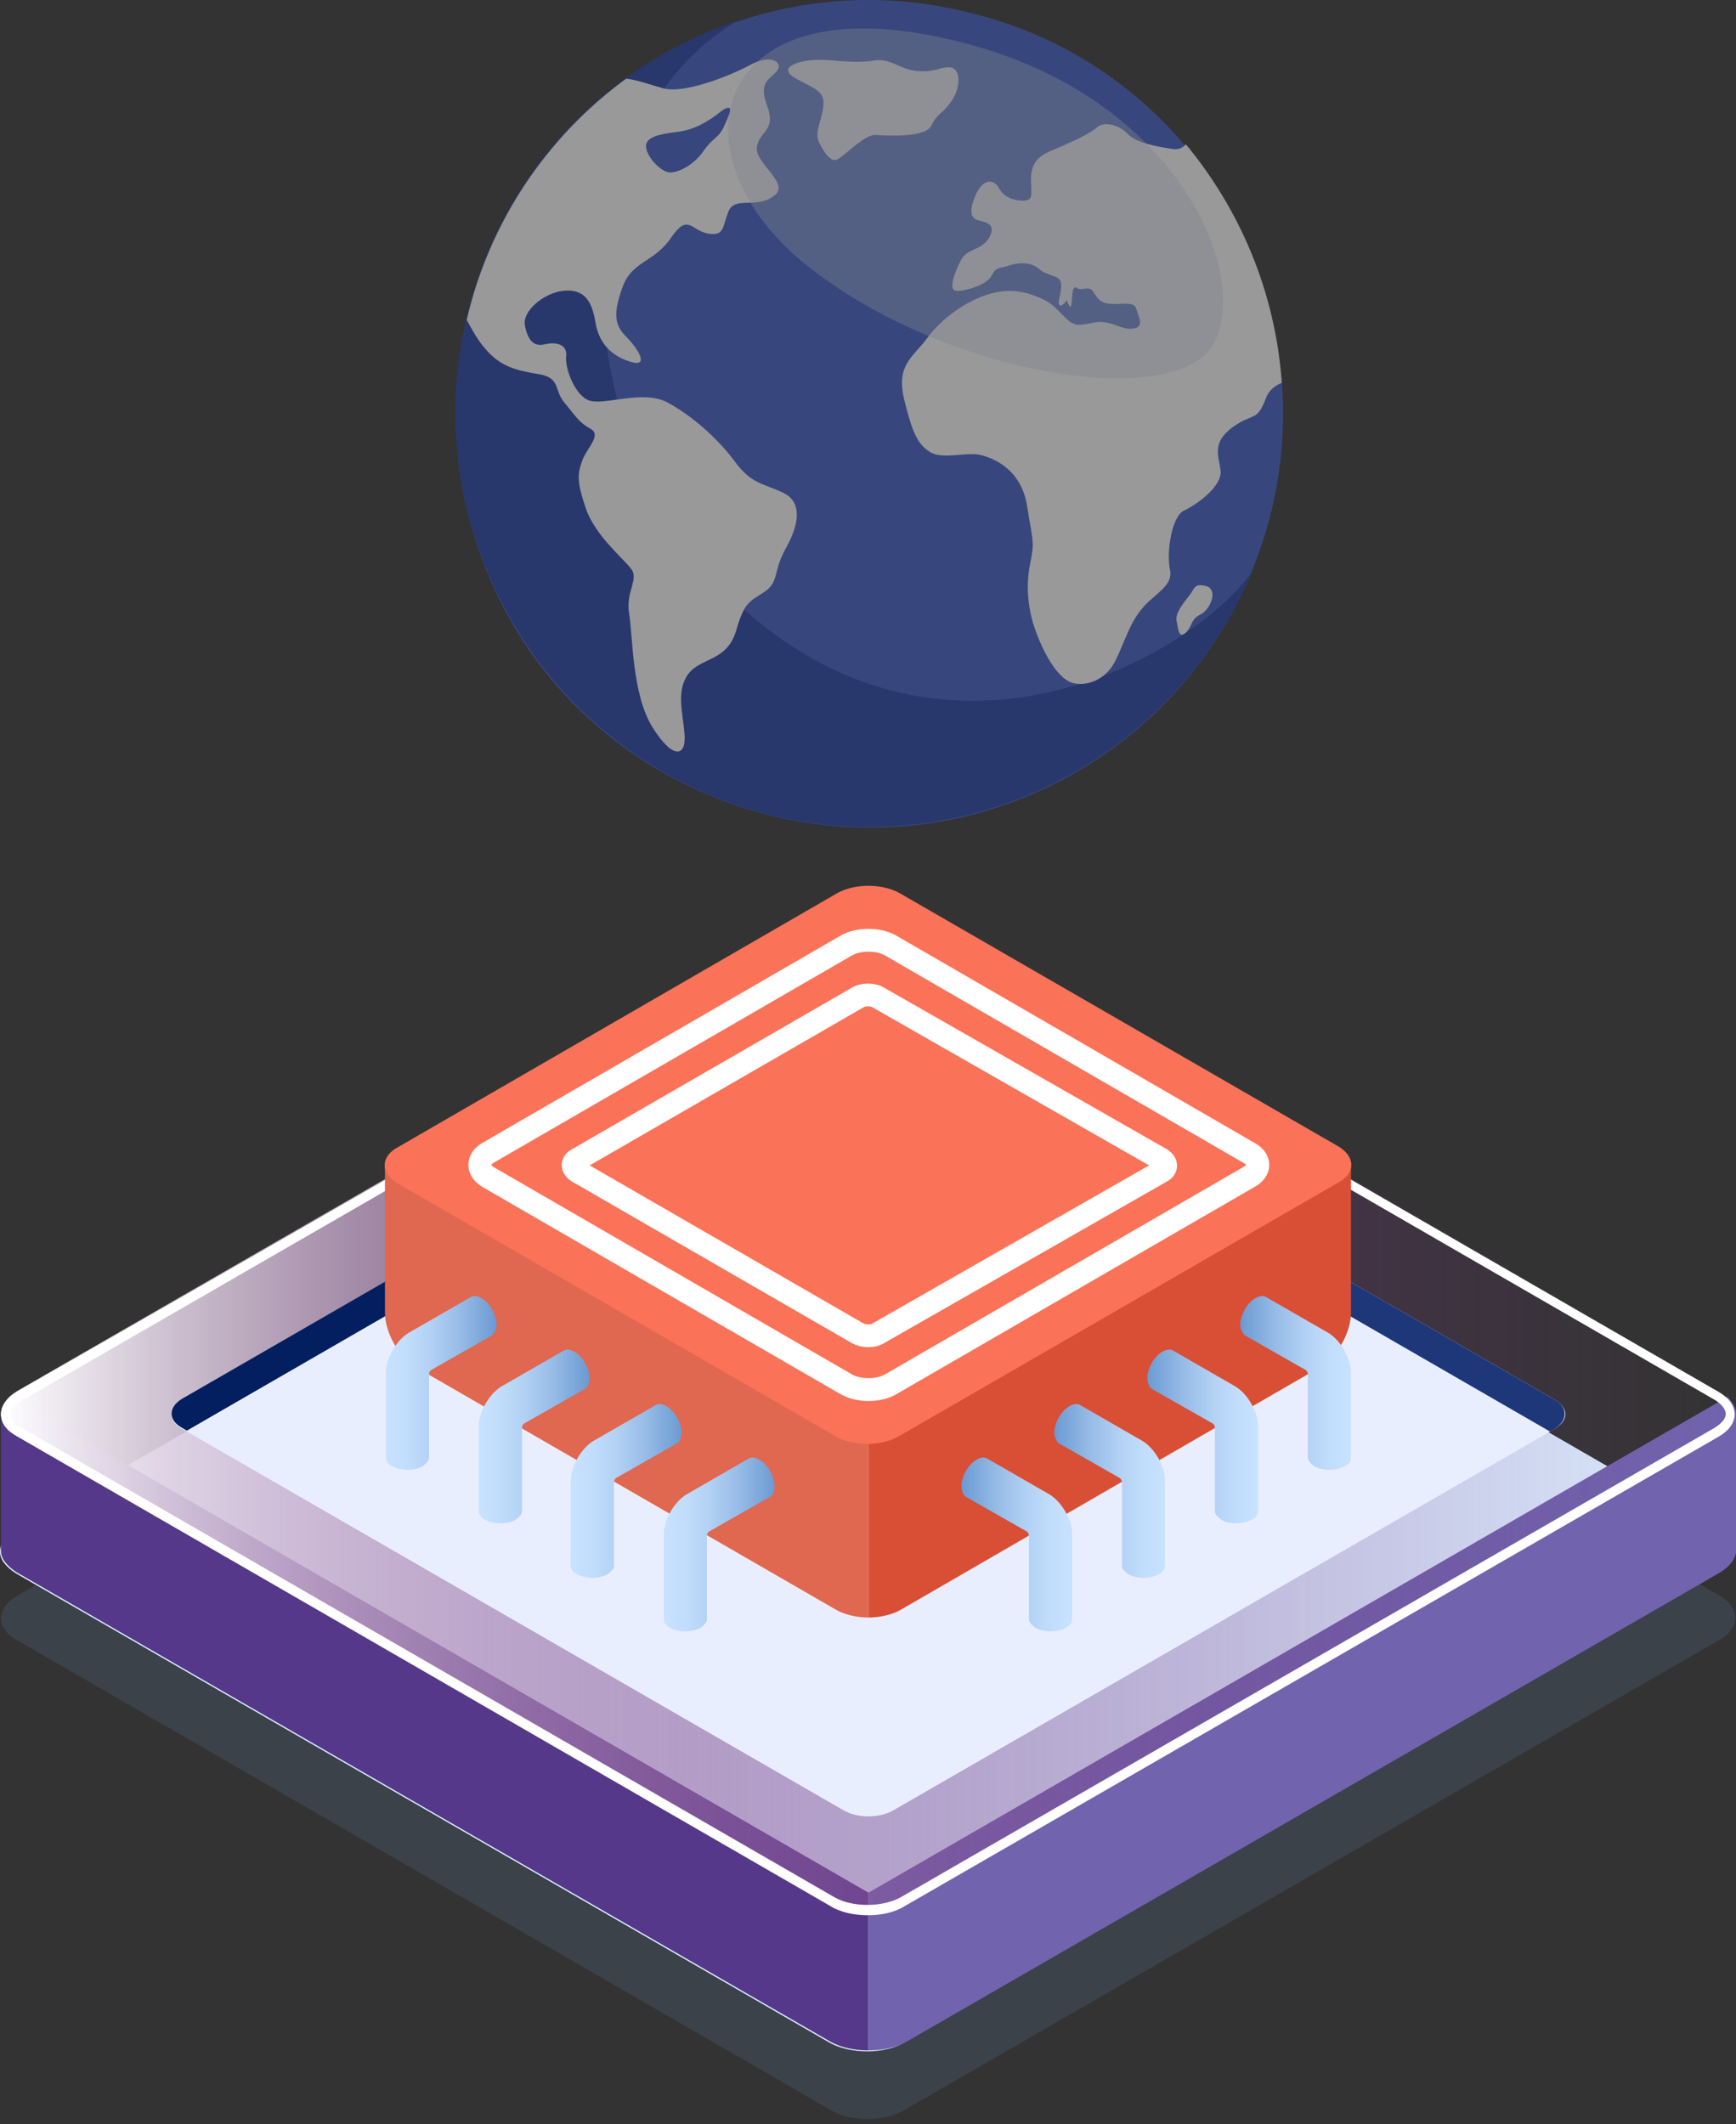
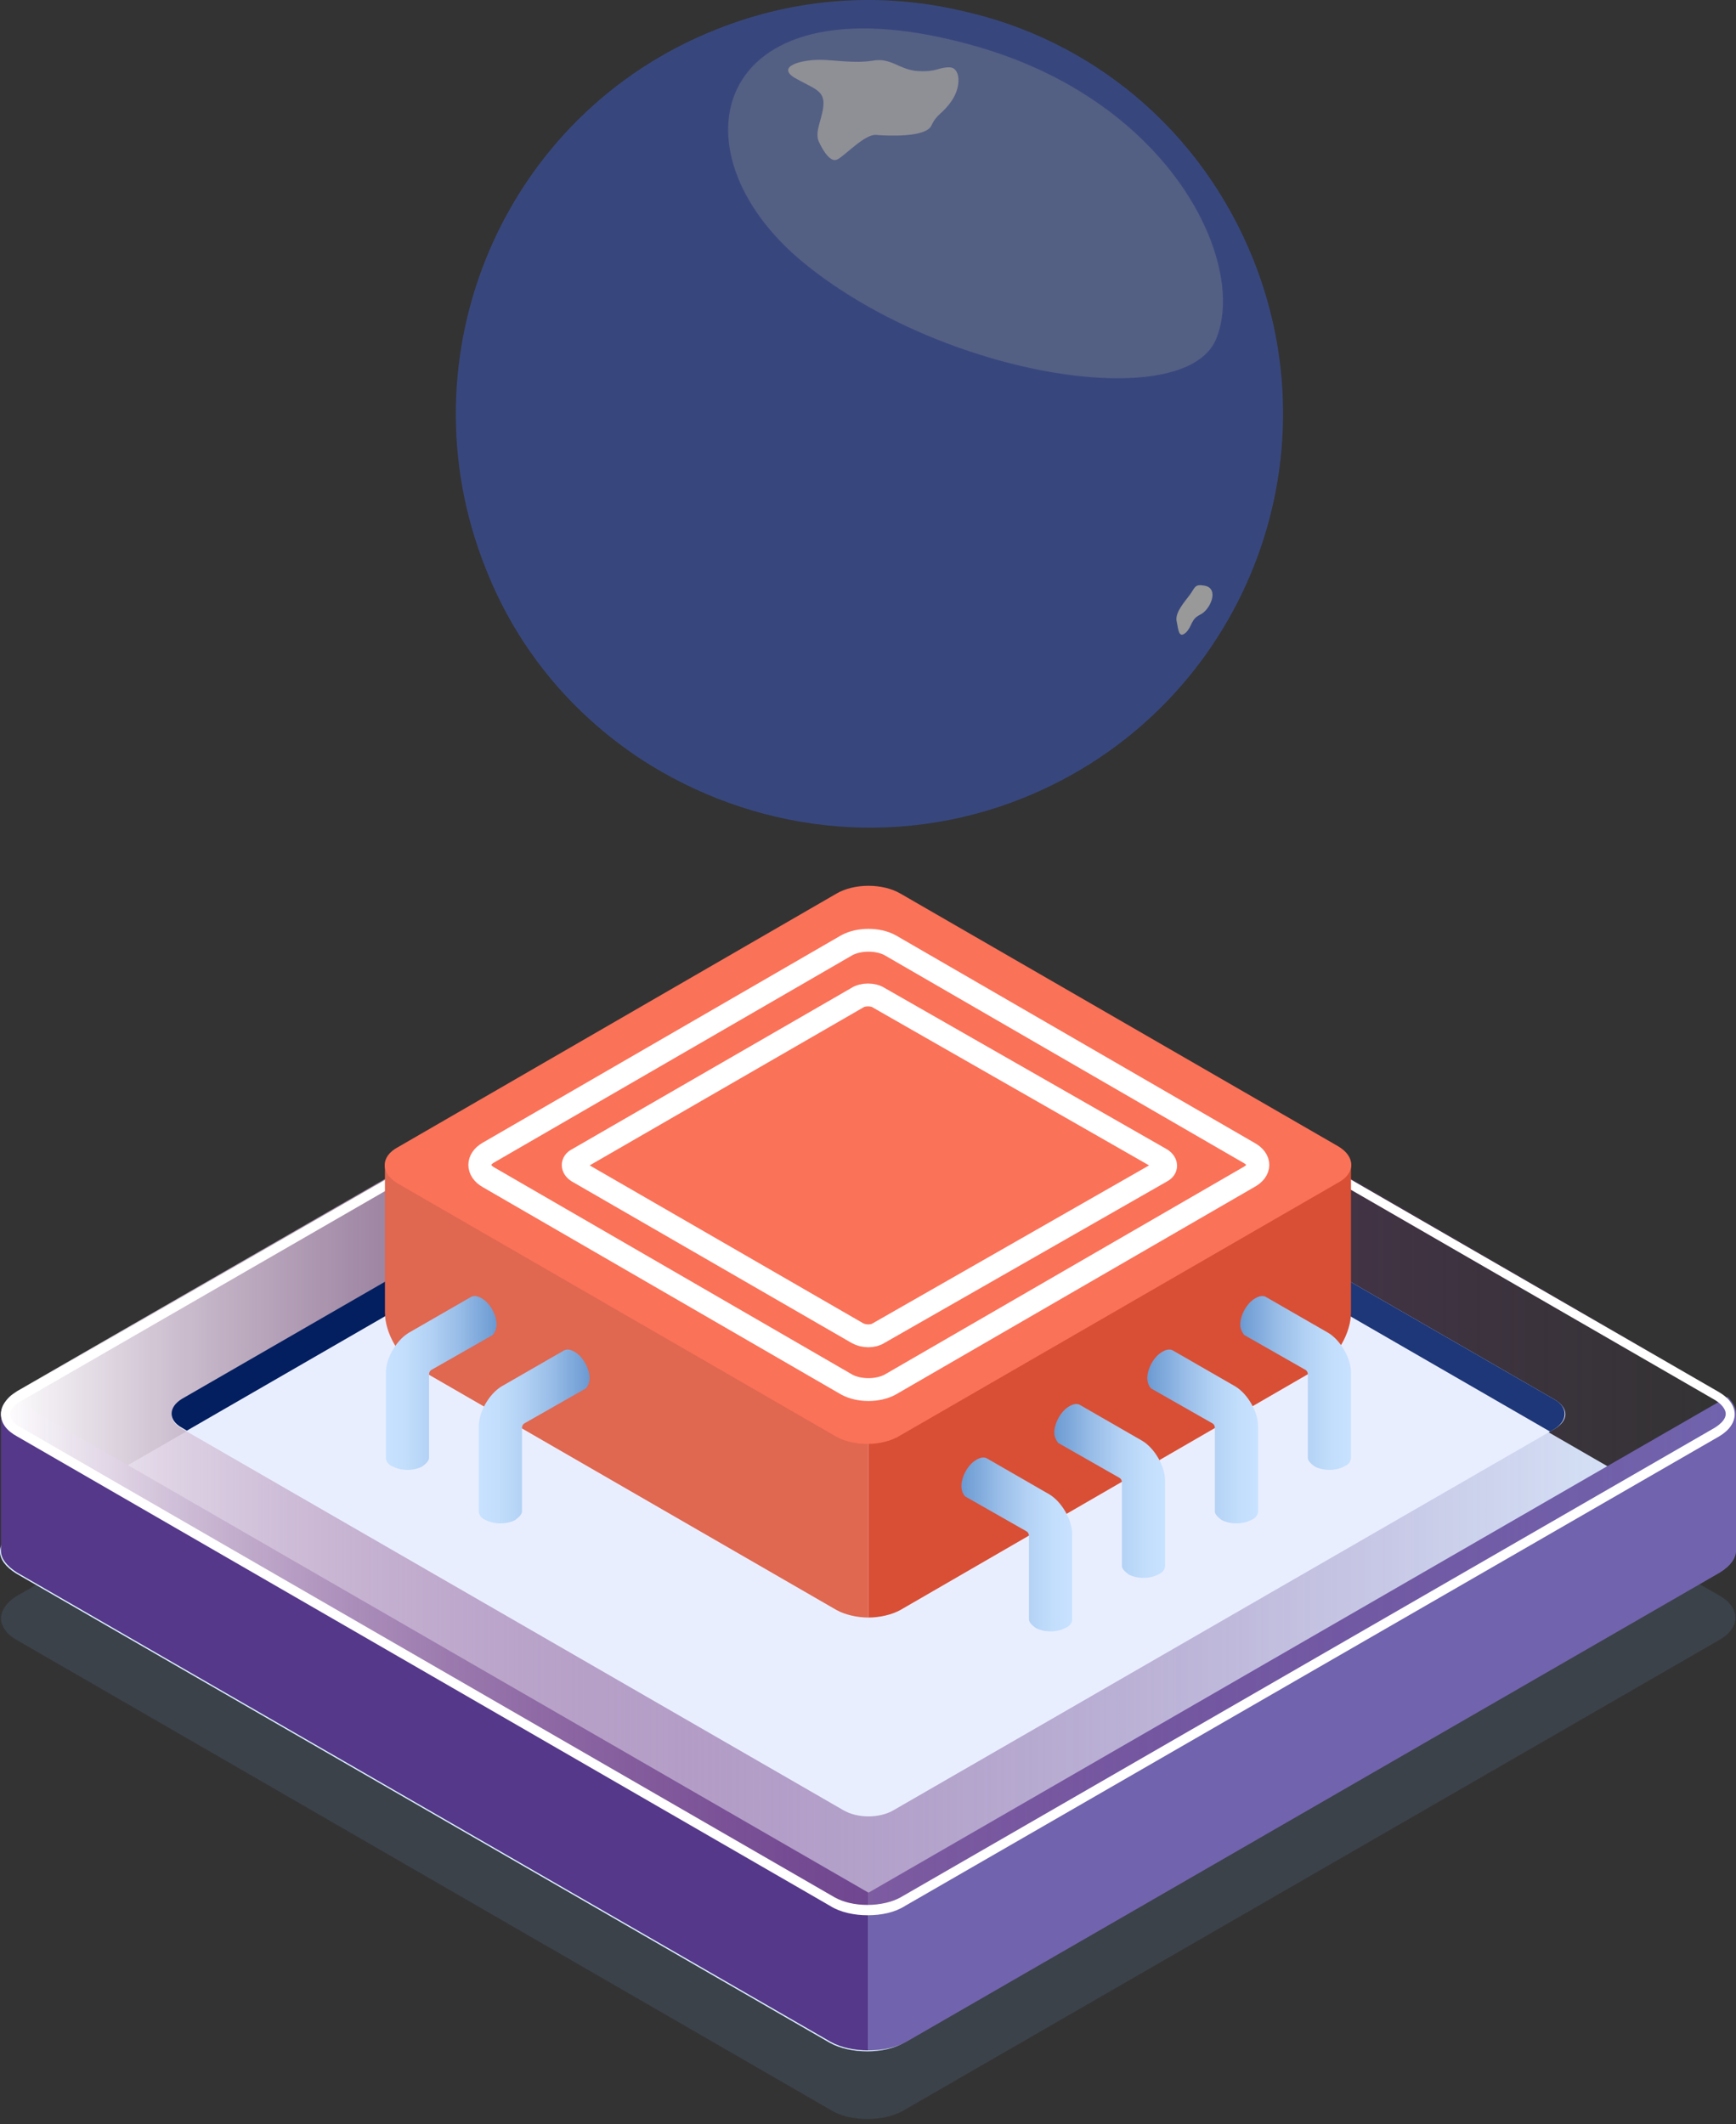
<svg xmlns="http://www.w3.org/2000/svg" width="76" height="93" viewBox="0 0 76 93" fill="none">
  <rect x="0" y="0" width="76" height="93" fill="#333333" stroke="none" />
  <path opacity="0.15" d="M75.26 71.806L39.623 92.362C39.171 92.65 38.555 92.774 37.979 92.774C37.363 92.774 36.787 92.65 36.335 92.362L0.74 71.806C0.288 71.559 0.041 71.189 0.041 70.86C0.041 70.614 0.164 70.367 0.411 70.12C0.493 70.038 0.616 69.956 0.74 69.874L36.376 49.317C37.281 48.783 38.76 48.783 39.706 49.317L75.301 69.874C76.205 70.408 76.205 71.272 75.26 71.806Z" fill="#6B99D1" />
  <path d="M75.26 68.845L39.623 89.402C39.171 89.69 38.555 89.813 37.979 89.813C37.363 89.813 36.787 89.69 36.335 89.443L0.699 68.886C0.247 68.599 0 68.27 0 67.941C0 67.571 0.247 67.242 0.699 66.995L5.508 64.2L36.294 46.439C37.198 45.904 38.678 45.904 39.623 46.439L75.219 66.995C76.205 67.448 76.205 68.311 75.26 68.845Z" fill="#DCEEFF" />
  <path d="M38.02 82.865V89.772C37.404 89.772 36.828 89.649 36.376 89.402L0.74 68.846C0.288 68.558 0.041 68.229 0.041 67.9V61.898C0.041 61.651 0.164 61.405 0.411 61.158L5.549 64.118L38.02 82.865Z" fill="#55388A" />
  <path d="M38.022 82.865V89.772C38.638 89.772 39.214 89.649 39.666 89.402L75.302 68.846C75.754 68.558 76.001 68.229 76.001 67.9V61.898C76.001 61.651 75.877 61.405 75.631 61.158L70.493 64.118L38.022 82.865Z" fill="#7163AD" />
  <path d="M75.262 62.843L39.625 83.4C39.173 83.688 38.557 83.811 37.981 83.811C37.365 83.811 36.789 83.688 36.337 83.4L0.742 62.843C0.29 62.597 0.043 62.227 0.043 61.898C0.043 61.651 0.166 61.404 0.413 61.158C0.495 61.076 0.618 60.993 0.742 60.911L36.378 40.355C37.282 39.82 38.762 39.82 39.708 40.355L75.303 60.911C76.207 61.487 76.207 62.35 75.262 62.843Z" fill="url(#paint0_linear)" />
  <path d="M38.024 40.398C38.559 40.398 39.093 40.522 39.463 40.727L75.058 61.283C75.346 61.448 75.551 61.695 75.551 61.9C75.551 62.106 75.387 62.311 75.058 62.517L39.422 83.073C39.052 83.279 38.517 83.402 37.983 83.402C37.408 83.402 36.914 83.279 36.544 83.073L0.949 62.517C0.62 62.352 0.456 62.147 0.456 61.9C0.456 61.777 0.538 61.612 0.703 61.489C0.785 61.407 0.867 61.366 0.949 61.325L36.586 40.768C36.914 40.522 37.449 40.398 38.024 40.398ZM38.024 39.987C37.408 39.987 36.832 40.11 36.38 40.398L0.744 60.955C0.62 61.037 0.497 61.119 0.415 61.201C0.168 61.407 0.045 61.654 0.045 61.941C0.045 62.311 0.292 62.64 0.744 62.887L36.339 83.443C36.791 83.731 37.408 83.854 37.983 83.854C38.6 83.854 39.175 83.731 39.627 83.443L75.264 62.887C76.168 62.352 76.168 61.489 75.264 60.955L39.668 40.398C39.216 40.151 38.6 39.987 38.024 39.987Z" fill="white" />
  <path d="M36.911 44.59L7.974 61.281C7.358 61.651 7.358 62.227 7.974 62.556L36.911 79.248C37.527 79.618 38.514 79.618 39.13 79.248L68.067 62.556C68.683 62.186 68.683 61.651 68.067 61.281L39.13 44.59C38.514 44.219 37.527 44.219 36.911 44.59Z" fill="#E9EEFF" />
  <path d="M68.068 61.281L39.131 44.59C38.843 44.425 38.432 44.343 38.022 44.343V45.453L67.862 62.679L68.068 62.556C68.643 62.186 68.643 61.61 68.068 61.281Z" fill="#1E3779" />
  <path d="M38.02 44.302C37.609 44.302 37.24 44.384 36.911 44.548L7.974 61.24C7.358 61.61 7.358 62.186 7.974 62.515L8.18 62.638L38.02 45.412V44.302Z" fill="#031F60" />
  <path d="M38.227 54.251L46.776 49.317C46.9 49.235 46.9 49.112 46.776 49.03L38.227 44.096C38.104 44.014 37.898 44.014 37.734 44.096L29.184 49.03C29.061 49.112 29.061 49.235 29.184 49.317L37.734 54.251C37.898 54.333 38.104 54.333 38.227 54.251Z" stroke="white" stroke-miterlimit="10" stroke-linecap="round" />
  <path d="M38.018 51.003V70.82C38.511 70.82 39.045 70.696 39.415 70.491L57.747 59.883C58.528 59.431 59.145 58.362 59.145 57.458V51.003H38.018Z" fill="#D84F35" />
  <path d="M16.852 51.003V57.458C16.852 58.362 17.468 59.431 18.249 59.883L36.622 70.491C36.992 70.696 37.526 70.82 38.02 70.82V51.003H16.852Z" fill="#E06750" />
  <path d="M36.582 62.885L17.427 51.825C16.647 51.373 16.647 50.633 17.427 50.222L36.623 39.122C37.404 38.669 38.637 38.669 39.418 39.122L58.572 50.181C59.353 50.633 59.353 51.373 58.572 51.784L39.418 62.844C38.637 63.337 37.362 63.337 36.582 62.885Z" fill="#FA7258" />
  <path d="M21.374 50.468L37.075 41.383C37.61 41.095 38.432 41.095 38.966 41.383L54.667 50.468C55.202 50.756 55.202 51.25 54.667 51.537L38.966 60.623C38.432 60.911 37.61 60.911 37.075 60.623L21.374 51.537C20.881 51.25 20.881 50.756 21.374 50.468Z" stroke="white" stroke-miterlimit="10" stroke-linecap="round" />
  <path d="M38.473 43.685L50.845 50.756C51.092 50.921 51.092 51.167 50.845 51.291L38.473 58.362C38.226 58.527 37.815 58.527 37.527 58.362L25.279 51.291C25.032 51.126 25.032 50.88 25.279 50.756L37.527 43.685C37.774 43.52 38.226 43.52 38.473 43.685Z" stroke="white" stroke-miterlimit="10" stroke-linecap="round" />
  <path d="M21.743 57.992C21.743 57.581 21.455 57.047 21.085 56.841C20.88 56.718 20.715 56.718 20.592 56.8L17.879 58.362C17.345 58.691 16.893 59.472 16.893 60.089V63.831C16.893 63.954 16.975 64.118 17.18 64.201C17.55 64.406 18.126 64.406 18.496 64.201C18.66 64.077 18.783 63.954 18.783 63.831V60.172C18.783 60.089 18.824 60.007 18.907 59.966L21.578 58.445C21.66 58.321 21.743 58.198 21.743 57.992Z" fill="url(#paint1_linear)" />
  <path d="M25.811 60.336C25.811 59.925 25.523 59.39 25.154 59.185C24.948 59.062 24.784 59.062 24.66 59.144L21.947 60.706C21.413 61.035 20.961 61.816 20.961 62.433V66.174C20.961 66.297 21.043 66.462 21.249 66.544C21.619 66.75 22.194 66.75 22.564 66.544C22.728 66.421 22.852 66.297 22.852 66.174V62.515C22.852 62.433 22.893 62.35 22.975 62.309L25.647 60.788C25.729 60.706 25.811 60.542 25.811 60.336Z" fill="url(#paint2_linear)" />
-   <path d="M29.838 62.721C29.838 62.309 29.551 61.775 29.181 61.569C28.975 61.446 28.811 61.446 28.688 61.528L25.975 63.09C25.44 63.419 24.988 64.201 24.988 64.817V68.559C24.988 68.682 25.07 68.846 25.276 68.929C25.646 69.134 26.221 69.134 26.591 68.929C26.756 68.805 26.879 68.682 26.879 68.559V64.9C26.879 64.817 26.92 64.735 27.002 64.694L29.674 63.173C29.797 63.049 29.838 62.926 29.838 62.721Z" fill="url(#paint3_linear)" />
-   <path d="M33.909 65.064C33.909 64.653 33.621 64.118 33.251 63.913C33.046 63.789 32.881 63.789 32.758 63.871L30.045 65.434C29.511 65.763 29.059 66.544 29.059 67.16V70.902C29.059 71.025 29.141 71.19 29.346 71.272C29.716 71.477 30.292 71.477 30.662 71.272C30.826 71.148 30.949 71.025 30.949 70.902V67.243C30.949 67.16 30.99 67.078 31.073 67.037L33.744 65.516C33.868 65.434 33.909 65.269 33.909 65.064Z" fill="url(#paint4_linear)" />
  <path d="M54.297 57.992C54.297 57.581 54.585 57.047 54.955 56.841C55.16 56.718 55.325 56.718 55.448 56.8L58.161 58.362C58.695 58.691 59.147 59.472 59.147 60.089V63.83C59.147 63.954 59.065 64.118 58.859 64.2C58.489 64.406 57.914 64.406 57.544 64.2C57.38 64.077 57.256 63.954 57.256 63.83V60.171C57.256 60.089 57.215 60.007 57.133 59.966L54.461 58.444C54.379 58.321 54.297 58.198 54.297 57.992Z" fill="url(#paint5_linear)" />
  <path d="M50.227 60.336C50.227 59.925 50.514 59.39 50.884 59.185C51.09 59.061 51.254 59.061 51.377 59.144L54.09 60.706C54.625 61.035 55.077 61.816 55.077 62.432V66.174C55.077 66.297 54.995 66.462 54.789 66.544C54.419 66.749 53.844 66.749 53.474 66.544C53.309 66.421 53.186 66.297 53.186 66.174V62.515C53.186 62.432 53.145 62.35 53.063 62.309L50.391 60.788C50.309 60.706 50.227 60.541 50.227 60.336Z" fill="url(#paint6_linear)" />
  <path d="M46.156 62.72C46.156 62.309 46.444 61.775 46.814 61.569C47.019 61.446 47.184 61.446 47.307 61.528L50.02 63.09C50.554 63.419 51.006 64.2 51.006 64.817V68.558C51.006 68.682 50.924 68.846 50.719 68.928C50.349 69.134 49.773 69.134 49.403 68.928C49.239 68.805 49.116 68.682 49.116 68.558V64.899C49.116 64.817 49.075 64.735 48.992 64.694L46.321 63.172C46.239 63.049 46.156 62.926 46.156 62.72Z" fill="url(#paint7_linear)" />
  <path d="M42.088 65.064C42.088 64.653 42.376 64.118 42.745 63.913C42.951 63.789 43.115 63.789 43.239 63.871L45.952 65.434C46.486 65.763 46.938 66.544 46.938 67.16V70.902C46.938 71.025 46.856 71.19 46.65 71.272C46.28 71.477 45.705 71.477 45.335 71.272C45.171 71.148 45.047 71.025 45.047 70.902V67.243C45.047 67.16 45.006 67.078 44.924 67.037L42.252 65.516C42.17 65.434 42.088 65.269 42.088 65.064Z" fill="url(#paint8_linear)" />
  <g opacity="0.5">
    <path d="M54.874 11.376C58.574 20.667 54.093 31.192 44.804 34.934C39.091 37.236 32.884 36.372 28.075 33.248C25.074 31.274 22.649 28.438 21.252 24.861C17.553 15.569 22.033 5.003 31.322 1.303C34.898 -0.136 38.639 -0.341 42.132 0.481C47.722 1.714 52.572 5.62 54.874 11.376Z" fill="#3C5BC7" />
-     <path d="M33.13 27.163C24.17 19.804 24.457 5.538 32.308 0.892C31.979 1.016 31.65 1.139 31.322 1.262C22.032 4.963 17.511 15.528 21.251 24.82C22.69 28.397 25.115 31.234 28.074 33.207C32.842 36.373 39.049 37.195 44.803 34.893C49.489 33.001 52.983 29.384 54.791 25.067C52.243 28.602 42.091 34.523 33.13 27.163Z" fill="#1E3DA7" />
    <path d="M35.885 2.619C35.063 2.619 33.995 2.906 34.776 3.4C35.557 3.852 36.05 3.934 36.05 4.51C36.05 5.127 35.639 5.743 35.844 6.195C36.05 6.648 36.379 7.141 36.666 6.977C36.995 6.812 37.858 5.867 38.352 5.908C38.845 5.949 40.53 6.031 40.777 5.497C41.023 4.962 41.27 5.003 41.681 4.386C42.092 3.77 42.051 2.948 41.558 2.948C41.064 2.948 41.023 3.153 40.201 3.112C39.379 3.071 39.009 2.495 38.187 2.66C37.365 2.783 36.502 2.619 35.885 2.619Z" fill="white" />
-     <path d="M31.694 5.538C31.447 6.072 31.242 5.99 30.831 6.566C30.42 7.182 29.803 7.511 29.392 7.552C28.981 7.593 28.323 6.894 28.282 6.442C28.241 5.99 28.899 5.867 29.598 5.784C30.337 5.702 30.954 5.373 31.612 4.839C32.187 4.469 31.941 5.003 31.694 5.538ZM32.804 2.865C31.858 3.359 29.885 4.14 28.981 3.852C28.529 3.729 27.995 3.523 27.419 3.441C23.925 5.99 21.418 9.731 20.432 14.007C20.678 14.459 20.925 14.912 21.254 15.281C21.953 16.104 22.692 16.227 23.638 16.392C24.542 16.556 24.254 17.09 24.706 17.625C25.159 18.159 25.323 18.488 25.857 18.776C26.351 19.064 25.693 19.598 25.487 20.174C25.282 20.75 25.241 21.078 25.652 22.271C26.063 23.463 27.296 24.45 27.625 24.902C27.995 25.354 27.378 25.889 27.543 26.875C27.707 27.862 27.666 30.411 28.57 31.85C29.474 33.289 30.05 33.124 29.968 32.138C29.885 31.151 29.598 30.247 30.132 29.506C30.707 28.767 31.817 28.972 32.228 27.615C32.598 26.3 32.845 26.341 33.502 25.889C34.119 25.436 33.831 25.025 34.407 23.997C34.982 22.97 35.147 21.983 34.283 21.572C33.42 21.161 32.886 21.202 32.146 20.174C31.406 19.187 30.296 18.201 29.228 17.625C28.159 17.049 26.515 17.748 25.816 17.543C25.159 17.337 24.706 16.063 24.789 15.569C24.83 15.076 24.336 14.953 23.843 15.076C23.35 15.199 23.103 14.87 22.98 14.254C22.857 13.596 23.843 12.815 24.665 12.732C25.487 12.65 25.898 13.061 26.063 14.089C26.227 15.158 26.926 15.652 27.666 15.857C28.406 16.063 27.953 15.281 27.419 14.747C26.885 14.213 26.844 13.719 27.255 12.568C27.666 11.417 28.652 11.499 29.392 10.389C30.132 9.32 30.255 10.101 30.995 10.225C31.735 10.348 31.612 9.937 31.899 9.238C32.187 8.58 33.133 9.156 33.872 8.58C34.653 8.046 33.05 7.182 33.133 6.442C33.256 5.702 33.996 5.743 33.585 4.633C33.174 3.523 33.749 3.482 34.037 3.071C34.283 2.742 33.749 2.331 32.804 2.865Z" fill="white" />
-     <path d="M56.111 16.72V16.761C55.823 16.885 55.535 17.09 55.412 17.46C55.001 18.488 54.919 18.036 53.974 18.694C53.028 19.393 53.357 19.927 53.439 20.626C53.48 21.325 52.37 22.106 51.836 22.353C51.302 22.599 51.055 24.162 51.22 24.943C51.384 25.683 50.48 26.012 49.945 26.711C49.37 27.41 49.082 28.561 48.712 29.136C48.342 29.712 47.685 30.041 47.027 29.918C46.37 29.794 45.753 28.725 45.383 27.738C45.013 26.793 44.89 25.724 45.095 24.696C45.301 23.668 45.219 23.792 44.972 22.188C44.725 20.585 43.575 20.091 42.958 19.927C42.341 19.763 41.314 20.133 40.738 19.804C40.204 19.475 39.957 19.023 39.587 17.501C39.218 15.98 39.957 15.651 40.574 14.829C41.149 14.007 42.3 13.143 43.369 12.856C44.397 12.568 45.136 12.856 45.753 13.143C46.37 13.472 46.698 14.171 47.15 14.212C47.603 14.254 47.972 14.007 48.466 14.13C48.918 14.212 49.206 14.459 49.658 14.377C50.11 14.295 49.822 13.801 49.74 13.514C49.658 13.226 49.288 13.308 48.753 13.308C48.219 13.308 48.096 13.143 47.89 12.815C47.685 12.444 47.397 12.773 47.15 12.609C46.904 12.444 46.945 13.102 46.904 13.349C46.863 13.596 46.698 13.143 46.698 13.143C46.698 13.143 46.493 13.472 46.37 13.349C46.287 13.185 46.493 12.815 46.452 12.403C46.411 12.033 45.876 12.116 45.506 11.787C45.178 11.499 44.684 11.458 44.191 11.622C43.698 11.787 43.616 11.663 43.41 12.075C43.205 12.486 42.177 12.773 41.848 12.732C41.519 12.691 41.766 11.992 42.054 11.417C42.341 10.841 42.917 11.006 43.287 10.43C43.657 9.813 43.163 9.731 42.835 9.649C42.506 9.567 42.383 9.238 42.752 8.457C43.122 7.717 43.575 7.922 43.739 8.251C43.944 8.621 44.355 8.785 44.808 8.785C45.26 8.785 45.136 8.457 45.136 7.84C45.136 7.182 45.424 6.853 45.999 6.607C46.575 6.36 47.562 5.949 47.972 5.62C48.342 5.25 49.041 5.496 49.37 5.866C49.74 6.237 50.521 6.401 51.343 6.524C51.59 6.565 51.754 6.483 51.918 6.319C54.261 9.155 55.823 12.732 56.111 16.72Z" fill="white" />
    <path d="M52.738 25.642C52.286 25.56 52.327 25.724 52.081 26.053C51.834 26.382 51.464 26.793 51.505 27.163C51.587 27.533 51.587 27.985 51.916 27.698C52.204 27.41 52.122 27.122 52.533 26.916C52.985 26.711 53.396 25.765 52.738 25.642Z" fill="white" />
    <path opacity="0.4" d="M42.788 2.043C31.238 -1.287 29.101 6.566 35.225 11.54C41.35 16.515 51.831 18.119 53.229 14.871C54.626 11.582 51.338 4.51 42.788 2.043Z" fill="#CAD2EE" />
  </g>
  <defs>
    <linearGradient id="paint0_linear" x1="0.043" y1="61.904" x2="75.967" y2="61.904" gradientUnits="userSpaceOnUse">
      <stop stop-color="white" />
      <stop offset="0.098" stop-color="#DECFE1" stop-opacity="0.902" />
      <stop offset="0.199" stop-color="#C2A5C7" stop-opacity="0.801" />
      <stop offset="0.307" stop-color="#A981B1" stop-opacity="0.693" />
      <stop offset="0.419" stop-color="#95639F" stop-opacity="0.581" />
      <stop offset="0.537" stop-color="#854D91" stop-opacity="0.463" />
      <stop offset="0.664" stop-color="#7B3D87" stop-opacity="0.336" />
      <stop offset="0.808" stop-color="#743381" stop-opacity="0.192" />
      <stop offset="1" stop-color="#72307F" stop-opacity="0" />
    </linearGradient>
    <linearGradient id="paint1_linear" x1="16.872" y1="60.552" x2="21.726" y2="60.552" gradientUnits="userSpaceOnUse">
      <stop stop-color="#C8E2FF" />
      <stop offset="0.178" stop-color="#C2DEFC" />
      <stop offset="0.41" stop-color="#B2D1F4" />
      <stop offset="0.671" stop-color="#97BCE7" />
      <stop offset="0.952" stop-color="#729FD5" />
      <stop offset="1" stop-color="#6B99D1" />
    </linearGradient>
    <linearGradient id="paint2_linear" x1="20.938" y1="62.912" x2="25.793" y2="62.912" gradientUnits="userSpaceOnUse">
      <stop stop-color="#C8E2FF" />
      <stop offset="0.178" stop-color="#C2DEFC" />
      <stop offset="0.41" stop-color="#B2D1F4" />
      <stop offset="0.671" stop-color="#97BCE7" />
      <stop offset="0.952" stop-color="#729FD5" />
      <stop offset="1" stop-color="#6B99D1" />
    </linearGradient>
    <linearGradient id="paint3_linear" x1="25.005" y1="65.271" x2="29.859" y2="65.271" gradientUnits="userSpaceOnUse">
      <stop stop-color="#C8E2FF" />
      <stop offset="0.178" stop-color="#C2DEFC" />
      <stop offset="0.41" stop-color="#B2D1F4" />
      <stop offset="0.671" stop-color="#97BCE7" />
      <stop offset="0.952" stop-color="#729FD5" />
      <stop offset="1" stop-color="#6B99D1" />
    </linearGradient>
    <linearGradient id="paint4_linear" x1="29.073" y1="67.63" x2="33.927" y2="67.63" gradientUnits="userSpaceOnUse">
      <stop stop-color="#C8E2FF" />
      <stop offset="0.178" stop-color="#C2DEFC" />
      <stop offset="0.41" stop-color="#B2D1F4" />
      <stop offset="0.671" stop-color="#97BCE7" />
      <stop offset="0.952" stop-color="#729FD5" />
      <stop offset="1" stop-color="#6B99D1" />
    </linearGradient>
    <linearGradient id="paint5_linear" x1="59.147" y1="60.552" x2="54.292" y2="60.552" gradientUnits="userSpaceOnUse">
      <stop stop-color="#C8E2FF" />
      <stop offset="0.178" stop-color="#C2DEFC" />
      <stop offset="0.41" stop-color="#B2D1F4" />
      <stop offset="0.671" stop-color="#97BCE7" />
      <stop offset="0.952" stop-color="#729FD5" />
      <stop offset="1" stop-color="#6B99D1" />
    </linearGradient>
    <linearGradient id="paint6_linear" x1="55.078" y1="62.911" x2="50.224" y2="62.911" gradientUnits="userSpaceOnUse">
      <stop stop-color="#C8E2FF" />
      <stop offset="0.178" stop-color="#C2DEFC" />
      <stop offset="0.41" stop-color="#B2D1F4" />
      <stop offset="0.671" stop-color="#97BCE7" />
      <stop offset="0.952" stop-color="#729FD5" />
      <stop offset="1" stop-color="#6B99D1" />
    </linearGradient>
    <linearGradient id="paint7_linear" x1="51.01" y1="65.271" x2="46.156" y2="65.271" gradientUnits="userSpaceOnUse">
      <stop stop-color="#C8E2FF" />
      <stop offset="0.178" stop-color="#C2DEFC" />
      <stop offset="0.41" stop-color="#B2D1F4" />
      <stop offset="0.671" stop-color="#97BCE7" />
      <stop offset="0.952" stop-color="#729FD5" />
      <stop offset="1" stop-color="#6B99D1" />
    </linearGradient>
    <linearGradient id="paint8_linear" x1="46.944" y1="67.63" x2="42.089" y2="67.63" gradientUnits="userSpaceOnUse">
      <stop stop-color="#C8E2FF" />
      <stop offset="0.178" stop-color="#C2DEFC" />
      <stop offset="0.41" stop-color="#B2D1F4" />
      <stop offset="0.671" stop-color="#97BCE7" />
      <stop offset="0.952" stop-color="#729FD5" />
      <stop offset="1" stop-color="#6B99D1" />
    </linearGradient>
  </defs>
</svg>